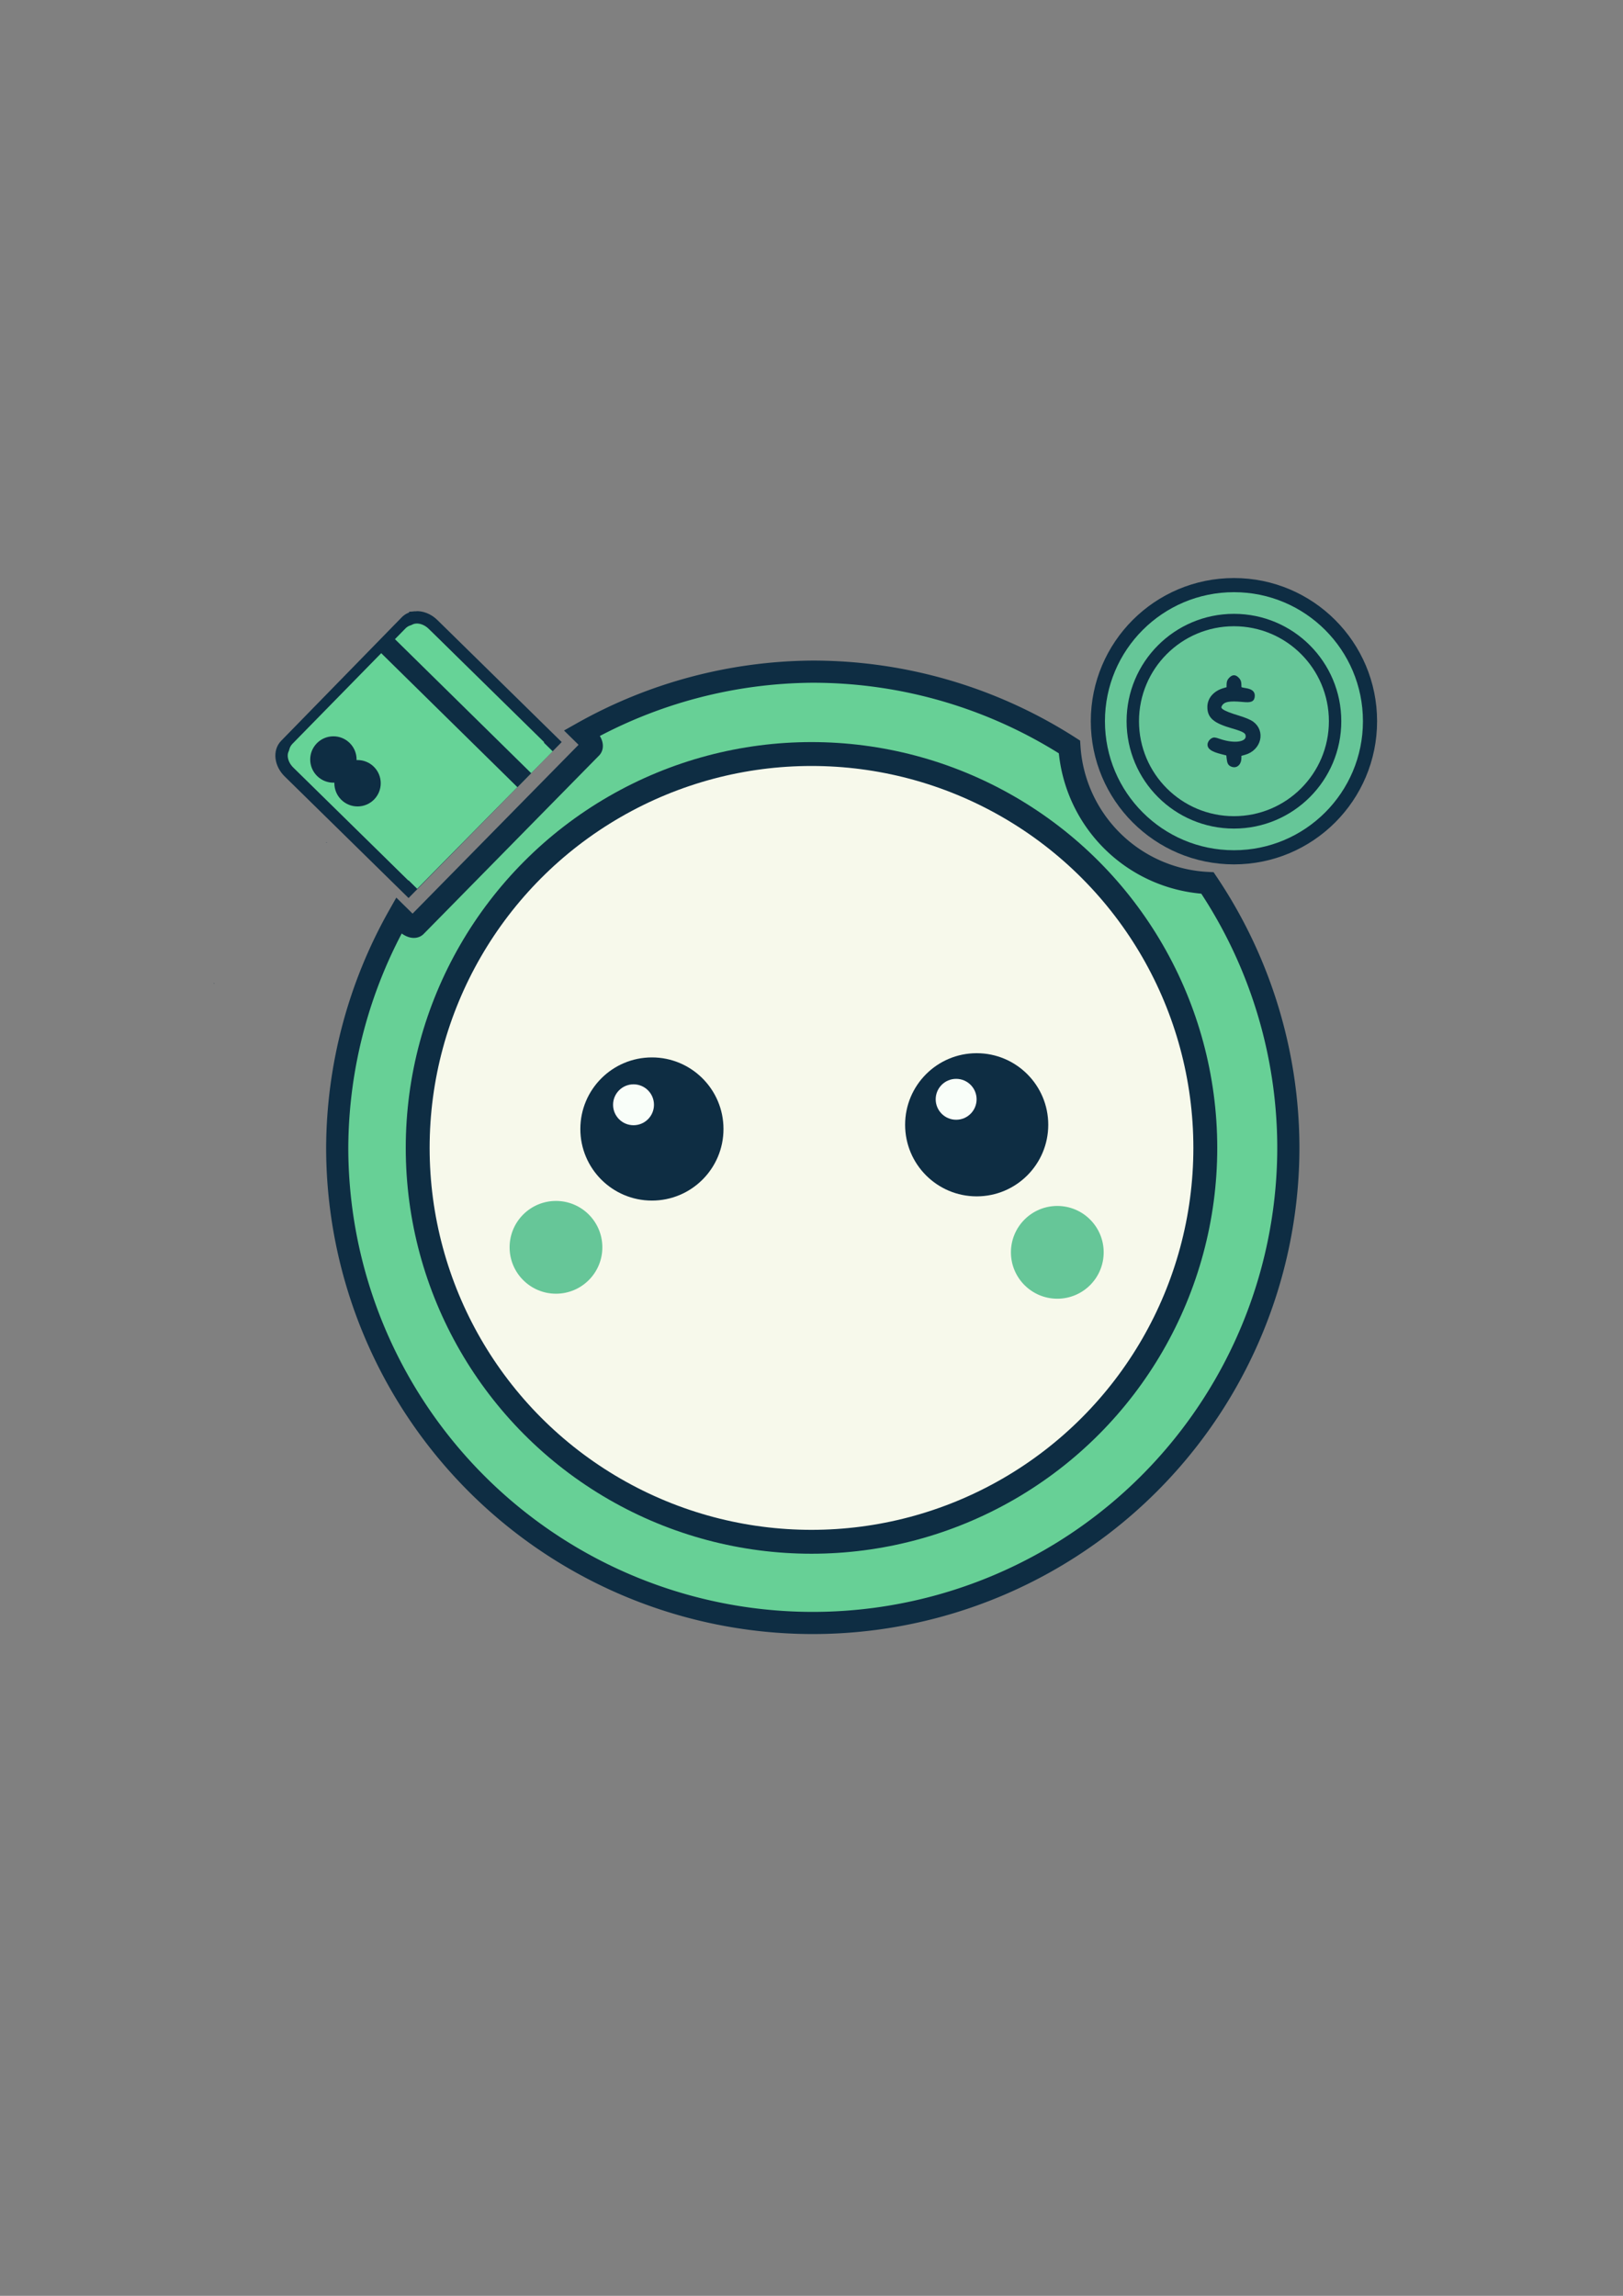
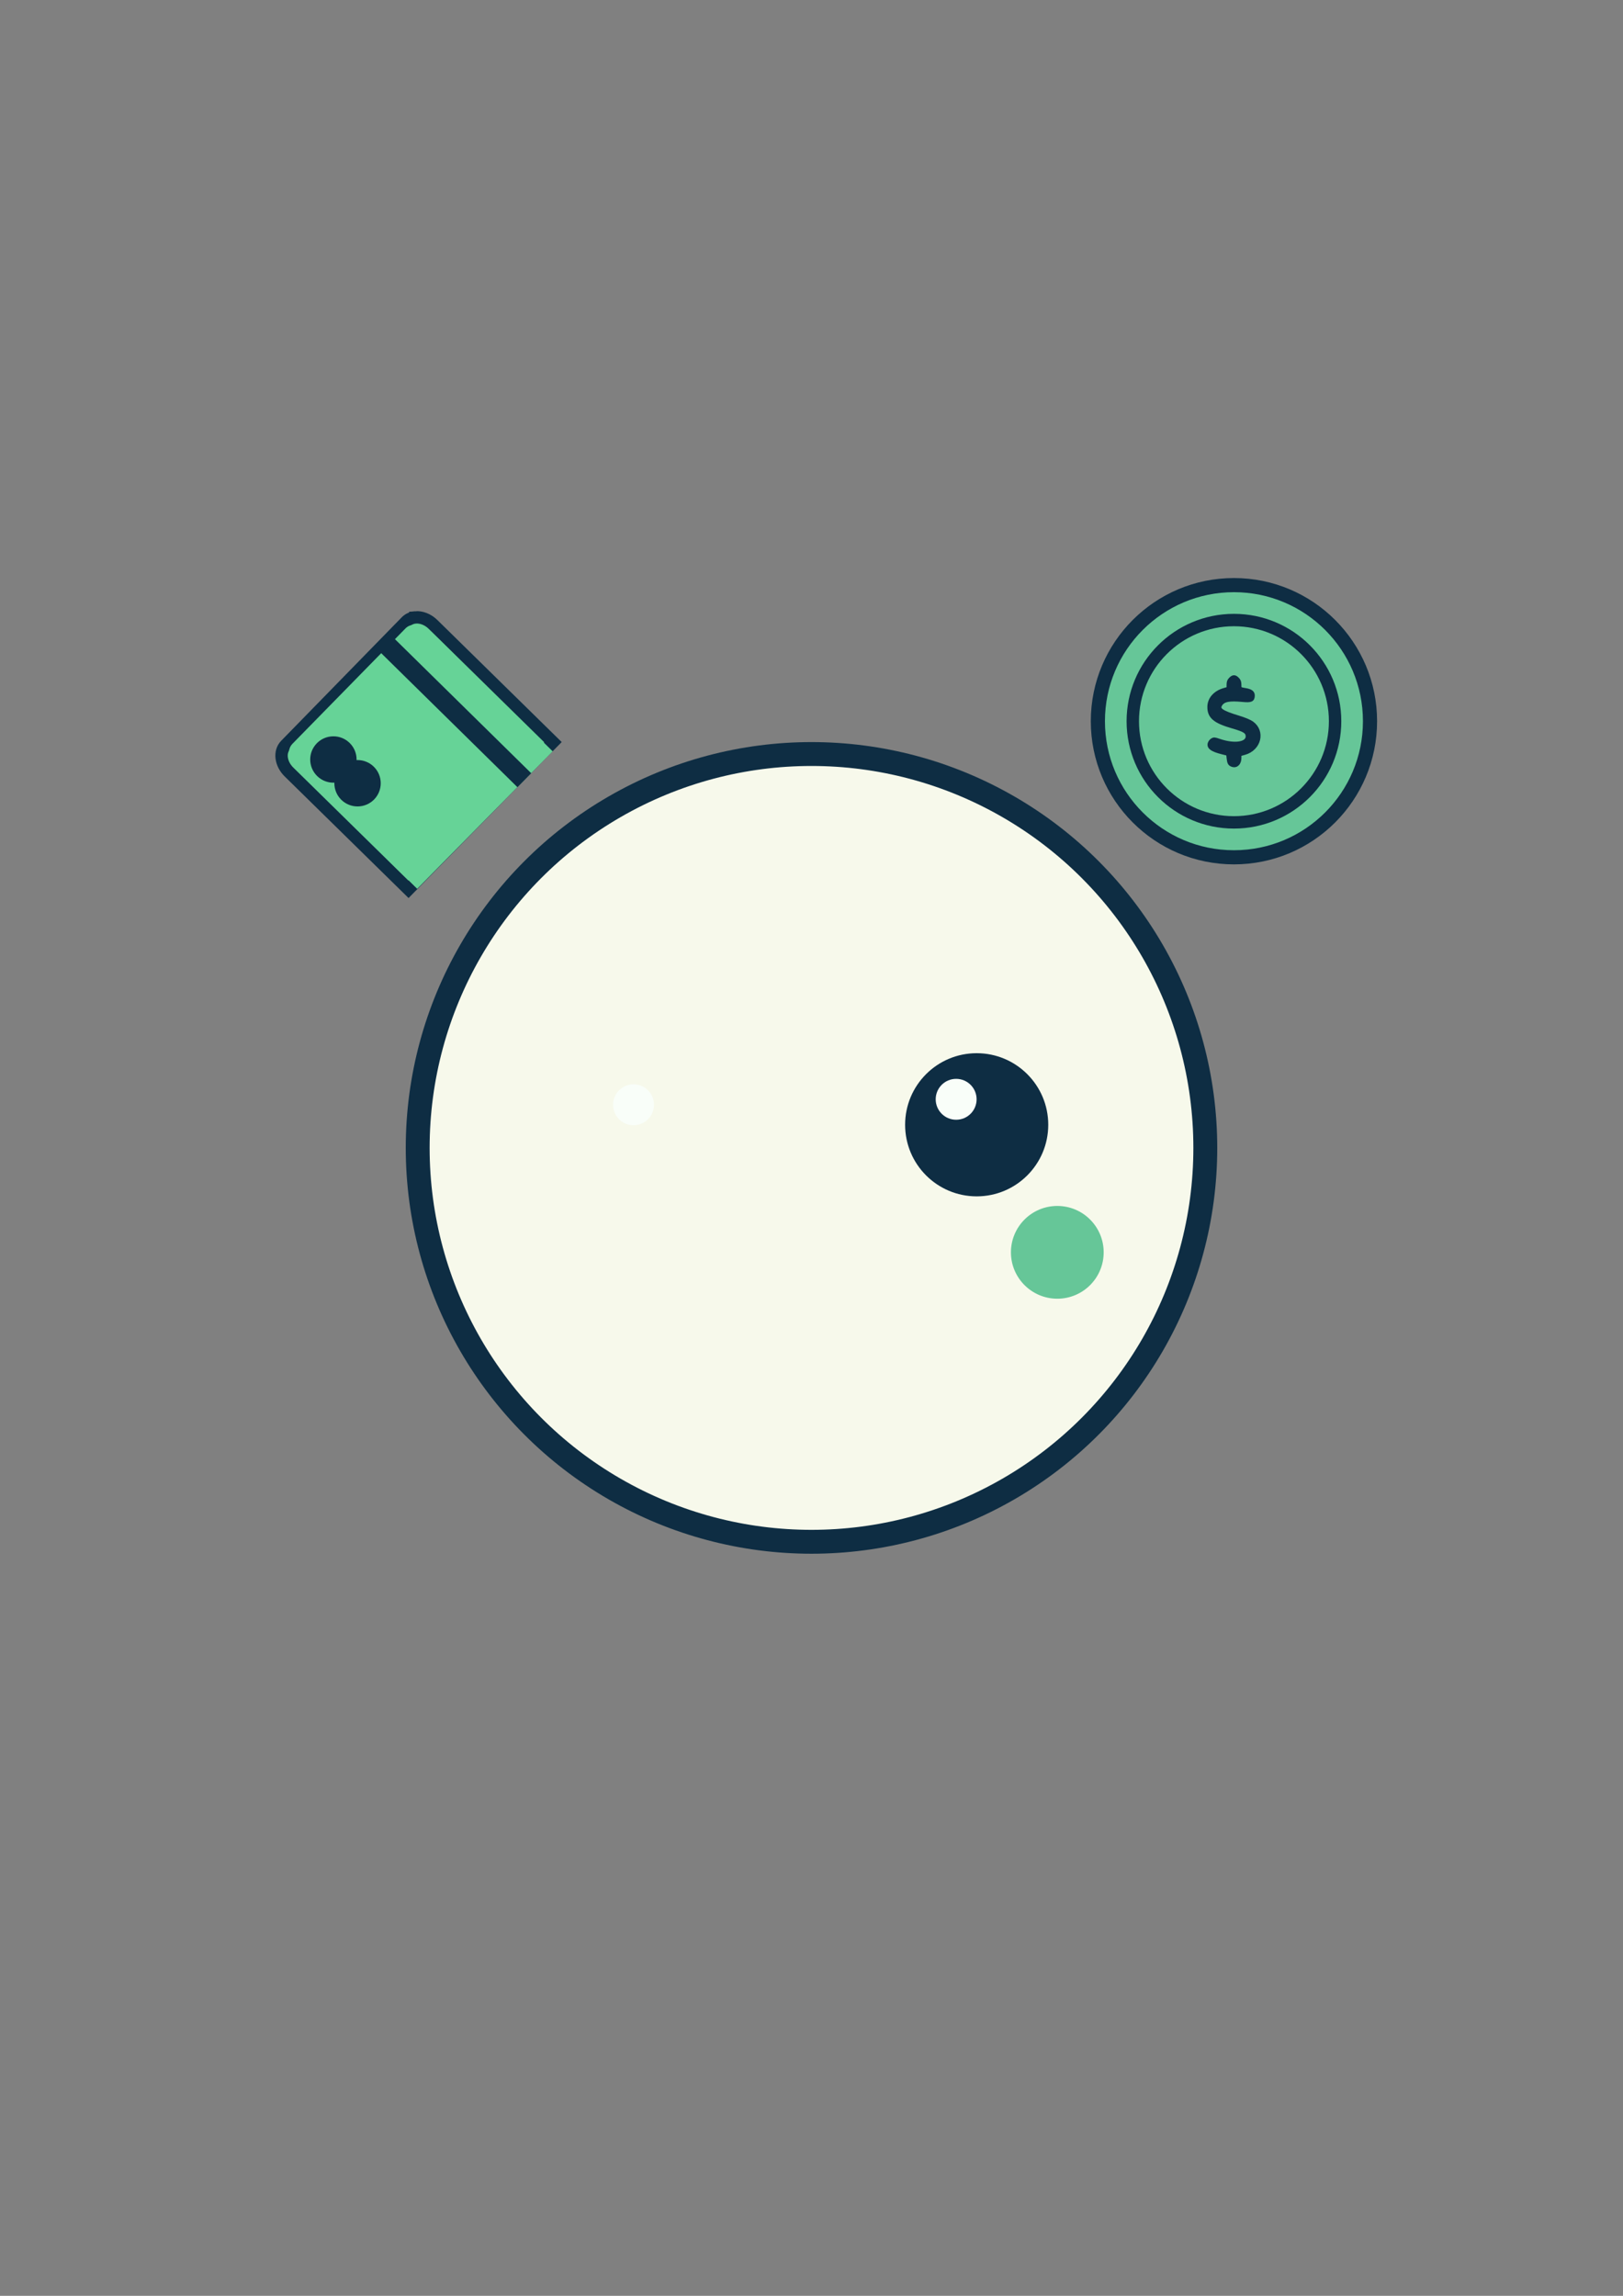
<svg xmlns="http://www.w3.org/2000/svg" xmlns:ns1="http://www.inkscape.org/namespaces/inkscape" xmlns:ns2="http://sodipodi.sourceforge.net/DTD/sodipodi-0.dtd" width="210mm" height="297mm" viewBox="0 0 210 297" version="1.1" id="svg1" xml:space="preserve" ns1:version="1.3.2 (091e20e, 2023-11-25, custom)" ns2:docname="logo-v2.svg" ns1:export-filename="logo-draft.png" ns1:export-xdpi="96" ns1:export-ydpi="96">
  <rect x="0" y="0" width="210" height="297" fill="#808080" stroke="none" />
  <ns2:namedview id="namedview1" pagecolor="#ffffff" bordercolor="#999999" borderopacity="1" ns1:showpageshadow="2" ns1:pageopacity="0" ns1:pagecheckerboard="0" ns1:deskcolor="#d1d1d1" ns1:document-units="mm" ns1:zoom="0.865" ns1:cx="317.91908" ns1:cy="459.53757" ns1:window-width="1920" ns1:window-height="1009" ns1:window-x="-8" ns1:window-y="-8" ns1:window-maximized="1" ns1:current-layer="layer1" />
  <defs id="defs1">
    <ns1:path-effect effect="powerstroke" id="path-effect17" is_visible="true" lpeversion="1.3" scale_width="1" interpolator_type="CentripetalCatmullRom" interpolator_beta="0.75" start_linecap_type="round" end_linecap_type="round" offset_points="32.547,2.296" linejoin_type="spiro" miter_limit="4" not_jump="true" sort_points="true" message="&lt;b&gt;Ctrl+kliknij&lt;/b&gt; istniejący węzeł i przesuń go" />
    <ns1:path-effect effect="simplify" id="path-effect16" is_visible="true" lpeversion="1.3" threshold="0.012" steps="1" smooth_angles="0" helper_size="0" simplify_individual_paths="false" simplify_just_coalesce="false" step="1" />
    <ns1:path-effect effect="powerstroke" id="path-effect15" is_visible="true" lpeversion="1.3" scale_width="1" interpolator_type="CentripetalCatmullRom" interpolator_beta="0.75" start_linecap_type="round" end_linecap_type="round" offset_points="39.716,2.296" linejoin_type="spiro" miter_limit="4" not_jump="true" sort_points="true" message="&lt;b&gt;Ctrl+kliknij&lt;/b&gt; istniejący węzeł i przesuń go" />
    <ns1:path-effect effect="simplify" id="path-effect14" is_visible="true" lpeversion="1.3" threshold="0.012" steps="1" smooth_angles="0" helper_size="0" simplify_individual_paths="false" simplify_just_coalesce="false" step="1" />
    <ns1:path-effect effect="powerstroke" id="path-effect13" is_visible="true" lpeversion="1.3" scale_width="1" interpolator_type="CentripetalCatmullRom" interpolator_beta="0.75" start_linecap_type="round" end_linecap_type="round" offset_points="1.7,2.296" linejoin_type="spiro" miter_limit="4" not_jump="true" sort_points="true" message="&lt;b&gt;Ctrl+kliknij&lt;/b&gt; istniejący węzeł i przesuń go" />
    <ns1:path-effect effect="simplify" id="path-effect11" is_visible="true" lpeversion="1.3" threshold="0.012" steps="1" smooth_angles="0" helper_size="0" simplify_individual_paths="false" simplify_just_coalesce="false" step="1" />
    <ns1:path-effect effect="powerstroke" id="path-effect8" is_visible="true" lpeversion="1.3" scale_width="1" interpolator_type="CentripetalCatmullRom" interpolator_beta="0.75" start_linecap_type="round" end_linecap_type="round" offset_points="77.58,2.296" linejoin_type="spiro" miter_limit="4" not_jump="true" sort_points="true" message="&lt;b&gt;Ctrl+kliknij&lt;/b&gt; istniejący węzeł i przesuń go" />
    <ns1:path-effect effect="simplify" id="path-effect7" is_visible="true" lpeversion="1.3" threshold="0.012" steps="1" smooth_angles="0" helper_size="0" simplify_individual_paths="false" simplify_just_coalesce="false" step="1" />
    <ns1:path-effect effect="bend_path" id="path-effect5" is_visible="true" lpeversion="1" bendpath="m 60.619,122.523 c 3.991,-0.512 13.885,-0.655 24.297,-0.765" prop_scale="1" scale_y_rel="false" vertical="false" hide_knot="false" bendpath-nodetypes="cc" />
    <ns1:path-effect effect="bend_path" id="path-effect4" is_visible="true" lpeversion="1" bendpath="m 9.649,145.881 c 11.092,-5.868 23.488,-7.954 38.872,0" prop_scale="1" scale_y_rel="false" vertical="false" hide_knot="false" bendpath-nodetypes="cc" />
    <ns1:path-effect effect="bend_path" id="path-effect22" is_visible="true" lpeversion="1" bendpath="m 28.166,91.846 c 7.45,0 15.618,1.268 22.349,0" prop_scale="1" scale_y_rel="false" vertical="false" hide_knot="false" bendpath-nodetypes="cc" />
    <ns1:path-effect effect="bend_path" id="path-effect12" is_visible="true" lpeversion="1" bendpath="m 93.529,158.013 c 2.682,4.212 14.132,7.858 21.584,0" prop_scale="0.987" scale_y_rel="false" vertical="false" hide_knot="false" bendpath-nodetypes="cc" />
    <ns1:path-effect effect="bend_path" id="path-effect10" is_visible="true" lpeversion="1" bendpath="m 20.025,204.034 c 11.995,8.272 25.422,9.446 40.915,0" prop_scale="1" scale_y_rel="false" vertical="false" hide_knot="false" bendpath-nodetypes="cc" />
    <ns1:path-effect effect="knot" id="path-effect9" is_visible="true" lpeversion="1" switcher_size="15" interruption_width="3" prop_to_stroke_width="true" add_stroke_width="inkscape_1.0_and_up" both="false" inverse_width="false" add_other_stroke_width="inkscape_1.0_and_up" crossing_points_vector="" />
  </defs>
  <g ns1:label="Warstwa 1" ns1:groupmode="layer" id="layer1">
-     <path id="path1" style="fill:#66d297;fill-opacity:0.968;stroke:#0e2d43;stroke-width:2.867;stroke-dasharray:none;stroke-opacity:1" d="M 105.166 86.89 A 61.533 61.533 0 0 0 75.342 94.816 L 75.992 95.455 C 76.487 95.943 76.708 96.517 76.486 96.742 L 53.801 119.811 C 53.579 120.037 53.002 119.826 52.506 119.339 L 51.606 118.454 A 61.533 61.533 0 0 0 43.632 148.423 A 61.533 61.533 0 0 0 105.166 209.957 A 61.533 61.533 0 0 0 166.699 148.423 A 61.533 61.533 0 0 0 156.237 114.229 A 18.863 18.863 0 0 1 138.373 96.626 A 61.533 61.533 0 0 0 105.166 86.89 z " />
    <circle style="fill:#f7f9eb;fill-opacity:1;stroke:#0e2d43;stroke-width:3.09;stroke-dasharray:none;stroke-opacity:1;image-rendering:auto" id="path1-7" cx="105" cy="148.5" r="50.955" />
-     <circle style="fill:#66c698;fill-opacity:1;fill-rule:nonzero;stroke:none;stroke-width:2.445;stroke-dasharray:none;stroke-dashoffset:0;stroke-opacity:1" id="path2" cx="71.938" cy="161.361" r="6" />
-     <circle style="fill:#0e2d43;fill-opacity:1;fill-rule:nonzero;stroke:none;stroke-width:3.774;stroke-dasharray:none;stroke-dashoffset:0;stroke-opacity:1" id="path2-3" cx="84.351" cy="146.054" r="9.26" />
    <circle style="fill:#0e2d43;fill-opacity:1;fill-rule:nonzero;stroke:none;stroke-width:3.774;stroke-dasharray:none;stroke-dashoffset:0;stroke-opacity:1" id="path2-0" cx="126.373" cy="145.508" r="9.26" />
    <circle style="fill:#f9fef9;fill-opacity:1;fill-rule:nonzero;stroke:none;stroke-width:1.078;stroke-dasharray:none;stroke-dashoffset:0;stroke-opacity:1" id="path2-0-6" cx="123.716" cy="142.212" r="2.646" />
    <circle style="fill:#f9fef9;fill-opacity:1;fill-rule:nonzero;stroke:none;stroke-width:1.078;stroke-dasharray:none;stroke-dashoffset:0;stroke-opacity:1" id="path2-0-6-2" cx="81.972" cy="142.92" r="2.646" />
    <circle style="fill:#66c698;fill-opacity:1;fill-rule:nonzero;stroke:none;stroke-width:2.445;stroke-dasharray:none;stroke-dashoffset:0;stroke-opacity:1" id="path2-5" cx="136.805" cy="162.009" r="6" />
    <path style="fill:#0e2d43;fill-opacity:1;fill-rule:nonzero;stroke:none;stroke-width:2.01;stroke-dasharray:none;stroke-dashoffset:0;stroke-opacity:1" id="rect11" width="21.584" height="3.597" x="93.529" y="156.214" rx="2.225" ry="1.799" ns1:path-effect="#path-effect12" ns2:type="rect" d="m 96.203,158.433 c 1.606,1.321 4.106,1.975 6.524,2.34 3.277,0.369 6.732,-0.548 9.39,-2.479 0.923,-0.671 2.217,-0.877 2.918,-0.201 0.703,0.677 0.474,2.11 -0.84,3.063 -3.394,2.462 -7.672,3.601 -11.858,3.147 -2.869,-0.219 -5.987,-1.159 -8.38,-3.2 -1.246,-1.062 -1.329,-2.669 -0.488,-3.186 0.814,-0.501 2.006,-0.082 2.733,0.516 z" transform="matrix(1.42,0,0,1.496,-42.519,-75.802)" />
    <circle style="fill:#66c698;fill-opacity:1;fill-rule:nonzero;stroke:#0e2d43;stroke-width:1.83;stroke-dasharray:none;stroke-dashoffset:0;stroke-opacity:1" id="path13-4" cx="159.66" cy="93.3" r="17.606" />
    <ellipse style="fill:#66c698;fill-opacity:1;fill-rule:nonzero;stroke:#0e2d43;stroke-width:1.605;stroke-dasharray:none;stroke-dashoffset:0;stroke-opacity:1" id="path13-4-3" cx="159.66" cy="93.3" rx="13.088" ry="13.088" />
    <path style="fill:#0e2d43;fill-opacity:1;fill-rule:nonzero;stroke:#0e2d43;stroke-width:0.509;stroke-dasharray:none;stroke-dashoffset:0;stroke-opacity:1" d="m 159.429,98.948 c -0.313,-0.116 -0.4,-0.283 -0.465,-0.897 l -0.056,-0.527 -0.777,-0.197 c -1.284,-0.325 -1.737,-0.642 -1.615,-1.128 0.037,-0.149 0.181,-0.345 0.319,-0.435 0.227,-0.149 0.31,-0.144 0.885,0.054 2.073,0.713 3.8,0.418 3.711,-0.634 -0.045,-0.528 -0.413,-0.756 -1.93,-1.193 -2.31,-0.666 -3.032,-1.271 -3.026,-2.537 0.005,-1.017 0.733,-1.853 1.912,-2.195 l 0.575,-0.167 v -0.484 c 0,-0.37 0.063,-0.547 0.266,-0.75 0.335,-0.335 0.541,-0.335 0.876,0 0.203,0.203 0.266,0.38 0.266,0.75 0,0.526 0.011,0.535 0.812,0.668 0.635,0.106 0.92,0.32 0.92,0.692 0,0.58 -0.239,0.689 -1.291,0.588 -1.757,-0.169 -2.507,-0.025 -2.887,0.556 -0.436,0.665 0.053,1.024 2.344,1.721 0.765,0.233 1.43,0.511 1.713,0.716 1.51,1.094 0.953,3.324 -0.963,3.857 l -0.647,0.18 v 0.445 c 0,0.716 -0.408,1.115 -0.94,0.918 z" id="path21" />
-     <circle id="path5" style="fill:#0e2d43;stroke:none;stroke-width:0.265" cx="42.249" cy="108.99" r="0.033" />
-     <circle id="path6" style="fill:#0e2d43;stroke:none;stroke-width:0.265" cx="27.707" cy="127.206" r="0.033" />
    <g id="g1" transform="rotate(44.496,9.264,68.362)">
      <path id="rect4-3-1" style="fill:#66d397;fill-opacity:0.969;stroke:#0e2d43;stroke-width:1.6;stroke-dasharray:none;paint-order:normal" d="m 49.053,45.402 c -0.294,0.347 -0.464,0.766 -0.463,1.218 l 0.07,22.33 c 0.004,1.205 1.229,2.174 2.748,2.173 l 21.666,-0.012 -0.008,-26.68 -21.742,0.012 c -0.949,5.5e-4 -1.781,0.38 -2.271,0.959 z" />
      <path id="rect4-3-7" style="fill:#66d397;fill-opacity:1;stroke:#0e2d43;stroke-width:0;stroke-dasharray:none;paint-order:normal" d="m 49.614,46.171 c -0.297,0.324 -0.471,0.716 -0.47,1.139 l 0.029,20.901 c 0.002,1.128 1.238,2.037 2.772,2.039 l 21.888,0.026 0.041,-24.973 -21.964,-0.027 c -0.959,-0.001 -1.8,0.353 -2.296,0.894 z" />
      <rect style="fill:#0e2d43;fill-opacity:1;stroke:#0e2d43;stroke-width:0;stroke-linecap:butt;stroke-linejoin:miter;stroke-miterlimit:4;stroke-dasharray:none;paint-order:normal" id="rect4" width="25.404" height="2.539" x="48.496" y="49.231" rx="0" ry="0" transform="rotate(0.03)" />
      <circle style="fill:#0e2d43;fill-opacity:1;stroke:#0e2d43;stroke-width:0;stroke-linecap:butt;stroke-linejoin:miter;stroke-miterlimit:4;stroke-dasharray:none;paint-order:normal" id="path4" cx="54.411" cy="65.914" transform="rotate(0.03)" r="3" />
      <circle style="fill:#0e2d43;fill-opacity:1;stroke:#0e2d43;stroke-width:0;stroke-linecap:butt;stroke-linejoin:miter;stroke-miterlimit:4;stroke-dasharray:none;paint-order:normal" id="path4-8" cx="58.793" cy="65.913" transform="rotate(0.03)" r="3" />
    </g>
  </g>
</svg>